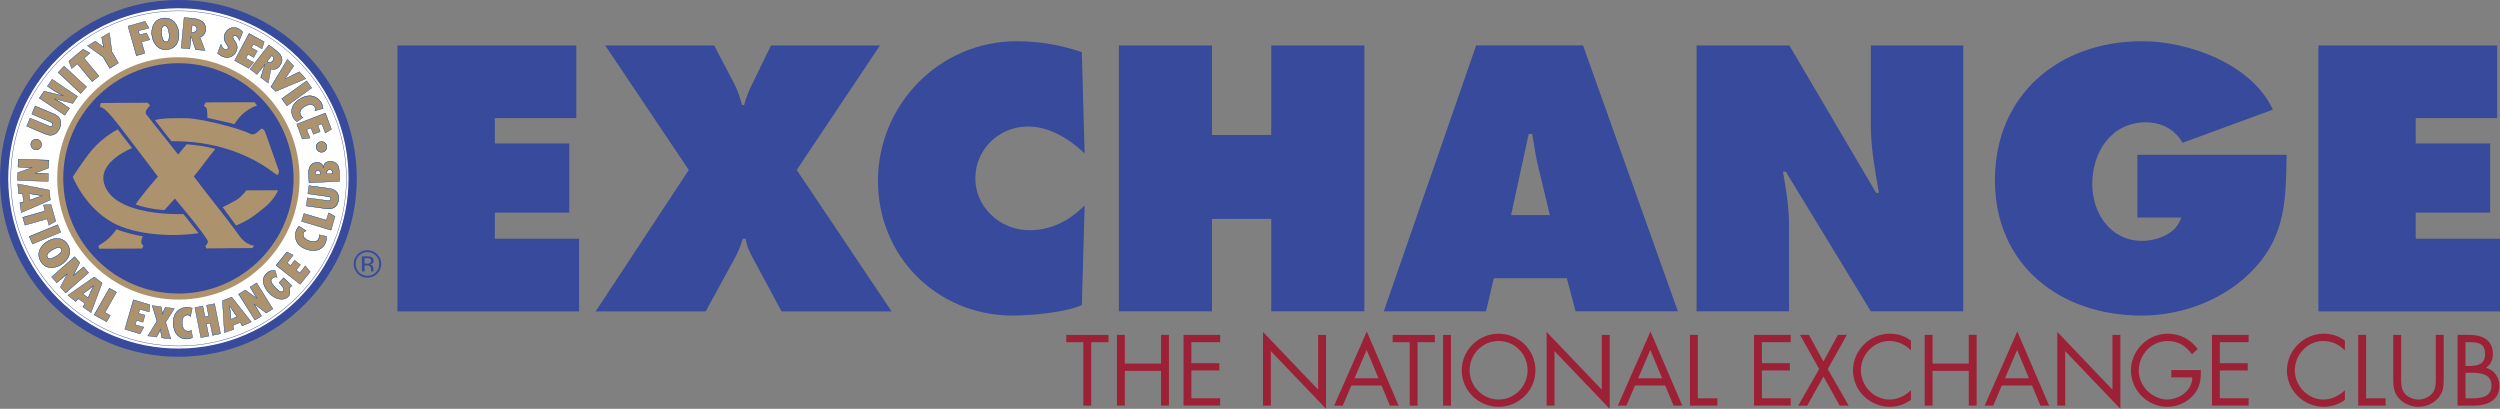
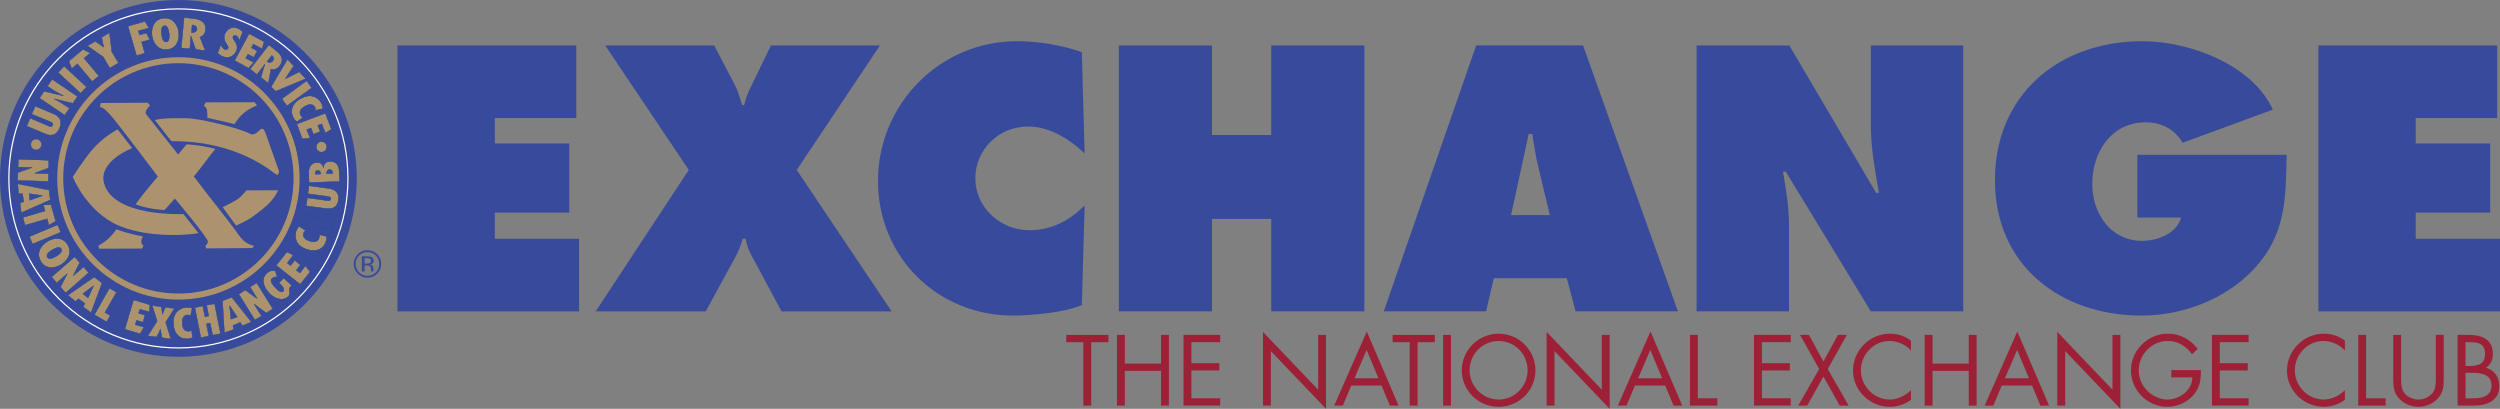
<svg xmlns="http://www.w3.org/2000/svg" id="Layer_1" viewBox="0 0 814.84 133.25">
  <rect x="0" y="0" width="814.84" height="133.25" fill="#808080" stroke="none" />
  <defs>
    <style>.cls-1,.cls-2{fill:#fff;}.cls-3,.cls-4,.cls-2{isolation:isolate;}.cls-3,.cls-5{stroke:#384a9b;stroke-width:.11px;}.cls-3,.cls-5,.cls-6{fill:#ac936e;}.cls-7{fill:#384a9b;}.cls-4,.cls-8{fill:#231f20;}.cls-9{fill:#9d2136;}.cls-10{fill:#00539e;}</style>
  </defs>
  <g>
    <path class="cls-7" d="M129.55,14.81h58.28v23.68h-26.55v8.28h24.26v22.53h-24.26v8.51h27.47v23.68h-59.2V14.81Z" />
    <path class="cls-7" d="M286.81,14.81l-27.13,40.58,30.92,46.1h-35.86l-9.89-18.39c-.92-1.72-1.5-3.45-1.84-5.29h-.92c-.57,2.07-1.38,4.02-2.41,5.98l-9.66,17.7h-35.87l30.35-46.1-27.24-40.58h35.52l6.44,12.3c1.26,2.3,1.95,4.71,2.64,7.13h.69c.57-2.53,1.61-4.83,2.76-7.13l5.98-12.3h35.52Z" />
    <path class="cls-7" d="M353.53,49.98c-5.06-4.71-11.38-8.74-18.51-8.74-9.43,0-17.13,7.47-17.13,16.9s8.16,16.9,17.59,16.9c7.24,0,12.99-3.1,18.05-8.05l-.92,32.42c-5.06,2.41-16.78,3.45-22.42,3.45-24.71,0-44.03-19.2-44.03-43.91s19.89-45.52,45.29-45.52c7.13,0,14.48,1.26,21.15,3.56l.92,32.99Z" />
    <path class="cls-7" d="M364.68,14.81h30.35v29.2h19.31V14.81h30.35V101.48h-30.35v-30.12h-19.31v30.12h-30.35V14.81Z" />
    <path class="cls-7" d="M492.51,70.1l5.75-26.44h1.15c.58,3.68,1.15,7.47,2.07,11.15l3.68,15.29h-12.65Zm-5.63,20.58h23.8l2.87,10.8h33.34l-30.92-86.68h-34.83l-30.12,86.68h33.34l2.53-10.8Z" />
    <path class="cls-7" d="M552.98,14.81h30.23l28.28,48.05h.92c-1.26-7.24-2.64-14.71-2.64-22.07V14.81h30.12V101.48h-30.12l-27.71-45.52h-.92c1.04,5.98,1.96,11.61,1.96,17.36v28.16h-30.12V14.81Z" />
    <path class="cls-7" d="M745.29,50.44c-.23,14.14-.23,25.98-10.46,37.02-9.2,10-23.34,15.4-36.79,15.4-26.44,0-47.82-16.32-47.82-44.14s20.81-45.29,48.05-45.29c15.06,0,35.75,7.47,42.53,22.3l-29.43,10.81c-2.41-4.37-6.9-6.67-11.96-6.67-11.27,0-17.47,9.66-17.47,20.12,0,9.54,5.98,18.51,16.21,18.51,4.95,0,11.27-2.3,12.76-7.59h-14.25v-20.46h48.62Z" />
    <path class="cls-7" d="M755.64,14.81h58.28v23.68h-26.55v8.28h24.26v22.53h-24.26v8.51h27.47v23.68h-59.2V14.81Z" />
    <path class="cls-9" d="M355.67,132.21h-2.57v-20.67h-5.56v-2.38h13.76v2.38h-5.63v20.67Z" />
    <path class="cls-9" d="M378.42,118.51v-9.36h2.57v23.05h-2.57v-11.31h-11.8v11.31h-2.57v-23.05h2.57v9.36h11.8Z" />
    <path class="cls-9" d="M385.75,109.15h11.95v2.38h-9.39v6.85h9.11v2.38h-9.11v9.05h9.39v2.38h-11.95v-23.05Z" />
    <path class="cls-9" d="M411.65,108.18l17.98,18.83v-17.85h2.57v24.09l-17.98-18.8v17.76h-2.57v-24.03Z" />
    <path class="cls-9" d="M449.29,123.28h-7.8l3.94-9.23,3.85,9.23Zm1.01,2.38l2.72,6.54h2.84l-10.37-24.15-10.64,24.15h2.81l2.78-6.54h9.84Z" />
    <path class="cls-9" d="M462.04,132.21h-2.57v-20.67h-5.56v-2.38h13.76v2.38h-5.63v20.67Z" />
    <path class="cls-9" d="M472.92,132.21h-2.57v-23.05h2.57v23.05Z" />
    <path class="cls-9" d="M488.45,111.14c5.29,0,9.45,4.31,9.45,9.54s-4.22,9.54-9.45,9.54-9.45-4.34-9.45-9.54,4.16-9.54,9.45-9.54Zm0-2.38c-6.57,0-12.01,5.35-12.01,11.95s5.44,11.89,12.01,11.89,12.01-5.26,12.01-11.89-5.44-11.95-12.01-11.95Z" />
    <path class="cls-9" d="M504.1,108.18l17.98,18.83v-17.85h2.57v24.09l-17.98-18.8v17.76h-2.57v-24.03Z" />
    <path class="cls-9" d="M541.74,123.28h-7.79l3.94-9.23,3.85,9.23Zm1.01,2.38l2.72,6.54h2.85l-10.37-24.15-10.64,24.15h2.81l2.78-6.54h9.84Z" />
    <path class="cls-9" d="M553.39,129.82h6.36v2.38h-8.93v-23.05h2.57v20.67Z" />
    <path class="cls-9" d="M571.7,109.15h11.96v2.38h-9.39v6.85h9.11v2.38h-9.11v9.05h9.39v2.38h-11.96v-23.05Z" />
    <path class="cls-9" d="M586.68,109.15h2.93l4.71,8.68,4.71-8.68h2.94l-6.24,11.13,6.82,11.92h-2.93l-5.29-9.48-5.29,9.48h-2.93l6.82-11.92-6.24-11.13Z" />
    <path class="cls-9" d="M622.85,114.2c-1.84-1.9-4.37-3.06-7.03-3.06-5.14,0-9.29,4.46-9.29,9.54s4.19,9.54,9.35,9.54c2.6,0,5.14-1.22,6.97-3.06v3.18c-1.99,1.44-4.43,2.26-6.88,2.26-6.51,0-12.01-5.29-12.01-11.83s5.41-12.01,12.01-12.01c2.57,0,4.83,.73,6.88,2.26v3.18Z" />
    <path class="cls-9" d="M641.69,118.51v-9.36h2.57v23.05h-2.57v-11.31h-11.8v11.31h-2.57v-23.05h2.57v9.36h11.8Z" />
    <path class="cls-9" d="M661.31,123.28h-7.8l3.94-9.23,3.85,9.23Zm1.01,2.38l2.72,6.54h2.84l-10.37-24.15-10.64,24.15h2.81l2.78-6.54h9.85Z" />
    <path class="cls-9" d="M670.55,108.18l17.98,18.83v-17.85h2.57v24.09l-17.98-18.8v17.76h-2.57v-24.03Z" />
    <path class="cls-9" d="M717.33,120.62c.06,3.12-.28,5.69-2.39,8.13-2.11,2.44-5.32,3.85-8.53,3.85-6.48,0-11.86-5.38-11.86-11.86s5.38-11.98,12.01-11.98c4.04,0,7.31,1.8,9.75,4.98l-1.87,1.74c-1.92-2.72-4.52-4.34-7.92-4.34-5.26,0-9.42,4.43-9.42,9.63,0,2.45,.98,4.77,2.69,6.51,1.68,1.68,4.13,2.94,6.54,2.94,4,0,8.22-2.94,8.22-7.22h-6.85v-2.38h9.6Z" />
    <path class="cls-9" d="M720.96,109.15h11.95v2.38h-9.39v6.85h9.11v2.38h-9.11v9.05h9.39v2.38h-11.95v-23.05Z" />
    <path class="cls-9" d="M764.28,114.2c-1.83-1.9-4.37-3.06-7.03-3.06-5.14,0-9.29,4.46-9.29,9.54s4.19,9.54,9.36,9.54c2.6,0,5.14-1.22,6.97-3.06v3.18c-1.99,1.44-4.43,2.26-6.88,2.26-6.51,0-12.01-5.29-12.01-11.83s5.41-12.01,12.01-12.01c2.57,0,4.83,.73,6.88,2.26v3.18Z" />
    <path class="cls-9" d="M771.2,129.82h6.36v2.38h-8.93v-23.05h2.57v20.67Z" />
    <path class="cls-9" d="M782.6,122.88c0,1.71-.06,3.67,1.01,5.14,1.01,1.41,2.96,2.2,4.65,2.2s3.45-.76,4.53-2.05c1.22-1.47,1.13-3.49,1.13-5.29v-13.73h2.57v14.43c0,2.51-.18,4.5-2.02,6.39-1.59,1.71-3.89,2.63-6.21,2.63-2.17,0-4.4-.83-5.96-2.35-2.02-1.93-2.26-4.04-2.26-6.66v-14.43h2.57v13.73Z" />
    <path class="cls-9" d="M803.6,121.5h2.23c2.81,0,6.24,.52,6.24,4.1s-3.03,4.22-5.9,4.22h-2.57v-8.32Zm-2.57,10.7h5.35c4.55,0,8.25-1.84,8.25-6.42,0-2.75-1.62-5.23-4.37-5.9,1.56-1.04,2.26-2.63,2.26-4.49,0-4.71-3.52-6.24-7.71-6.24h-3.79v23.05Zm2.57-20.67h1.01c3.15,0,5.35,.37,5.35,3.85s-2.48,3.91-5.38,3.91h-.98v-7.77Z" />
  </g>
  <g>
    <path class="cls-7" d="M58.35,116.29c32.11-.11,58.05-26.24,57.94-58.34C116.18,25.83,90.06-.11,57.95,0,25.83,.11-.11,26.23,0,58.35c.11,32.1,26.24,58.05,58.35,57.94Z" />
    <g>
      <path class="cls-4" d="M58.28,95.82c20.81-.07,37.64-17,37.56-37.81-.07-20.81-17.01-37.63-37.82-37.56-20.8,.07-37.61,17-37.54,37.82,.07,20.81,16.99,37.61,37.8,37.54Z" />
      <path class="cls-8" d="M58.02,20.44c-20.78,.07-37.63,17.05-37.55,37.84,.07,20.78,17.04,37.63,37.82,37.56,10.08-.03,19.54-3.99,26.64-11.14,7.09-7.14,10.98-16.62,10.94-26.68-.07-20.79-17.05-37.65-37.84-37.57ZM20.5,58.28c-.07-20.77,16.76-37.73,37.52-37.8,20.77-.07,37.73,16.77,37.81,37.54,.04,10.05-3.85,19.52-10.93,26.66-7.09,7.14-16.54,11.1-26.61,11.13-20.76,.07-37.71-16.76-37.78-37.53Z" />
    </g>
    <path class="cls-7" d="M122.48,83.28c.75,.74,1.13,1.66,1.13,2.73,0,1.08-.36,1.98-1.11,2.75-.75,.76-1.65,1.14-2.73,1.14-1.07,0-1.98-.37-2.73-1.12-.74-.77-1.12-1.67-1.12-2.75,0-1.06,.36-1.98,1.11-2.72,.75-.76,1.66-1.14,2.72-1.14,1.08,0,1.99,.36,2.74,1.12Zm.45-.43c-.87-.87-1.94-1.3-3.19-1.3-1.22,0-2.27,.44-3.14,1.32-.88,.88-1.32,1.93-1.31,3.16,0,1.25,.44,2.31,1.32,3.18,.87,.87,1.94,1.3,3.17,1.3,1.25,0,2.31-.45,3.18-1.32,.87-.89,1.3-1.95,1.3-3.19,0-1.24-.45-2.3-1.32-3.16Zm-2.5,2.96c-.18,.07-.46,.11-.83,.11h-.78s0-1.78,0-1.78h.73c.48,0,.83,.07,1.06,.18,.21,.11,.32,.36,.32,.72,0,.38-.17,.63-.5,.77Zm-2.47,2.66h.88s-.01-1.95-.01-1.95h.67c.46,0,.79,.06,.97,.16,.31,.19,.46,.55,.46,1.13v.39s.03,.16,.03,.16c0,.02,0,.04,0,.06v.05h.83l-.03-.06s-.03-.12-.05-.26c0-.13,0-.24,0-.37v-.35c0-.25-.1-.51-.27-.77-.19-.26-.47-.41-.85-.48,.3-.06,.55-.13,.7-.24,.33-.2,.49-.52,.49-.96,0-.63-.26-1.04-.77-1.25-.28-.11-.73-.17-1.35-.17h-1.72s.02,4.92,.02,4.92Z" />
    <g>
-       <path class="cls-2" d="M58.34,113.39c30.51-.1,55.16-24.93,55.06-55.44-.11-30.51-24.94-55.17-55.44-55.06C27.44,3,2.79,27.83,2.89,58.34c.1,30.52,24.93,55.16,55.45,55.05Z" />
      <path class="cls-1" d="M57.96,2.7C27.38,2.8,2.58,27.76,2.69,58.34c.05,14.81,5.87,28.71,16.37,39.15,10.51,10.44,24.46,16.16,39.28,16.11h0c30.57-.1,55.36-25.06,55.26-55.64-.05-14.81-5.87-28.72-16.39-39.16C86.71,8.36,72.76,2.64,57.96,2.7ZM19.35,97.2C8.91,86.84,3.14,73.04,3.09,58.34,2.99,27.98,27.6,3.2,57.96,3.1c14.7-.05,28.54,5.62,38.98,15.98,10.44,10.36,16.22,24.17,16.27,38.88,.1,30.36-24.51,55.14-54.86,55.24h0c-14.71,.05-28.56-5.63-39-15.99Z" />
    </g>
    <path class="cls-6" d="M58.29,97.65c21.81-.08,39.43-17.83,39.36-39.64-.07-21.82-17.82-39.44-39.63-39.36-21.82,.07-39.45,17.82-39.37,39.64,.08,21.81,17.83,39.44,39.65,39.36Z" />
    <path class="cls-7" d="M58.28,95.68c20.73-.07,37.48-16.93,37.41-37.67-.07-20.73-16.94-37.48-37.67-37.41-20.74,.07-37.49,16.94-37.41,37.67,.07,20.73,16.93,37.48,37.68,37.4Z" />
    <path class="cls-6" d="M67.06,33.37l-.61,1.11s.79,.43,.98,1.17c.16,.64,.17,2.77,.17,2.77,0,0,4.55,.95,8.81,2.04,1.82-2.94,4.01-4.81,7.4-6.11-.39-.35-.82-1.03-.82-1.03l-15.92,.05Z" />
    <path class="cls-6" d="M60.84,38.54c-2.96,0-7.42-.17-10.36,.58,1.91,2.39,3.31,4.41,5.41,6.91,21.86-.26,33.42,10.53,34.22,10.9,.81,.37,.8-1.23,.8-1.23l-4.35-12.28s-.43-1.41-1.16-1.47c-.73-.07-2.04,2.58-3.86,1.66-4.3-2.15-17.05-5.09-20.71-5.07Z" />
    <path class="cls-6" d="M29.94,48.93c-2.53,2.98-6.22,8.72-6.22,8.72,0,0,3.82,9.8,12.93,14.88,7.67,4.27,20.27,4.67,28.05,3.47-1.7-2.14-4.92-6.23-4.92-6.23,0,0-22.9,1.09-25.88-10.08-1.91-7.15,9.15-11.42,9.15-11.42l-4.7-6.1s-4.7,2.39-8.41,6.75Z" />
    <path class="cls-6" d="M58.06,50.36l2.78-3.32s4.89,.26,9.35,1.5c-2.18,2.58-4.82,6.41-7.02,8.98,5.11,6.85,9.72,12.22,14.77,19.25,1.36,1.91,2.82,2.92,4.91,3.35-.37,.37-.56,.73-.56,.73l-15.07,.11-.27-.87s.68-.31,.81-1.33c.14-1.11-10.77-14.05-10.77-14.05l-3.36,3.74s-4.54-.1-9.41-1.8c1.83-2.94,7.23-9.09,7.23-9.09,0,0-4.4-5.89-8.88-11.71-4.21-5.46-8.15-10.96-9.85-10.91-.27-.32,.15-1.37,.15-1.37l15.26-.09,.79,.89s-2.02,1.83-1.28,2.87l10.42,13.13Z" />
    <path class="cls-6" d="M81.39,71.26c.94-.57,3.41-2.48,4.35-3.23,3.86-3.06,4.89-6.02,4.89-6.02l-10.35,.04s-1.52,2.09-3.16,3.08c-1.64,.99-4.54,2.4-4.54,2.4l4.37,5.98s1.93-.77,4.45-2.26Z" />
    <path class="cls-6" d="M46.28,81.02l.5-.92s-1.49-.71-.22-3.05c-5.39-.96-8.59-2.32-8.59-2.32,0,0-1.06,1.58-2.68,3.09-1.08,1.02-3.22,2.27-3.22,2.27l.23,.97,13.97-.05Z" />
    <g>
      <g>
        <path class="cls-5" d="M106.05,36.89l1.97,5.23-1.96,1.23-1.19-2.98-1.28,.5,.76,2.04-2.2,.83-.79-2.04-1.41,.54,1.1,2.72-2.51,.33-1.8-4.86,9.32-3.55Z" />
        <path class="cls-10" d="M96.71,40.39l1.77,4.93,2.56-.3-1.05-2.8,1.38-.47,.72,2.01,2.27-.8-.73-2.11,1.25-.43,1.12,2.95,2.04-1.2-1.96-5.35-9.37,3.57Zm.07,.03s9.14-3.43,9.24-3.46c.04,.1,1.95,5.18,1.95,5.18l-1.94,1.16-1.12-2.95-1.35,.47,.73,2.11-2.16,.76-.72-2.01-1.48,.51,1.06,2.79-2.46,.26-1.75-4.83Z" />
      </g>
      <g>
        <g>
          <path class="cls-5" d="M11.47,34.56l6,2.55c1.11,.45,3.25,1.65,1.97,4.67-1.28,3.02-3.62,2.34-4.73,1.87l-6-2.53,1.1-2.61,5.77,2.43c.25,.1,.56,.25,.84,.28,.29,.03,.55-.05,.7-.41,.16-.37,.03-.63-.18-.79-.22-.18-.55-.3-.79-.4l-5.79-2.43,1.1-2.62Z" />
          <path class="cls-10" d="M10.32,37.16l5.82,2.5,.11,.05,.66,.35c.24,.19,.29,.43,.16,.73-.12,.29-.33,.41-.65,.38,0,0-.7-.22-.7-.22l-5.9-2.48-1.17,2.64,6.03,2.6c2.81,1.17,4.16-.39,4.81-1.9,.46-1.08,.52-2.04,.19-2.83-.34-.81-1.07-1.46-2.19-1.91l-6.05-2.57-1.12,2.67Zm6.85,3.67c.05-.13,.08-.24,.08-.34,0-.24-.14-.41-.27-.52l-.69-.36-5.9-2.48s1.06-2.41,1.11-2.5c.1,.04,5.95,2.53,5.95,2.53,1.09,.44,1.81,1.07,2.13,1.85,.13,.32,.2,.67,.2,1.04,0,.52-.13,1.09-.39,1.71-.91,2.14-2.48,2.76-4.66,1.84l-6-2.53,1.13-2.54,5.83,2.51,.73,.23c.36,.04,.62-.11,.76-.44Z" />
        </g>
        <g>
          <path class="cls-5" d="M12.85,31.97l1.51-2.23,6.25,1.48v-.04c-1.02-.56-2.08-1.02-3.04-1.65l-2.11-1.42,1.52-2.26,8.27,5.58-1.52,2.26-5.96-1.47v.04c.83,.46,1.67,.88,2.44,1.41l2.43,1.63-1.53,2.25-8.27-5.58Z" />
          <path class="cls-10" d="M15.41,28.07l2.12,1.5s1.97,1.09,1.97,1.09l1.07,.56-6.2-1.54-1.6,2.3,8.32,5.61,1.6-2.27-2.45-1.71-1.88-1.11-.55-.3,5.91,1.53,1.58-2.28-8.29-5.65-1.6,2.28Zm5.21,3.06l-1.07-.56-1.96-1.09-2.11-1.42,1.54-2.19,8.2,5.59-1.54,2.19-5.9-1.49-.03,.14,.55,.3,1.87,1.1,2.43,1.63-1.54,2.18s-8.06-5.5-8.15-5.56c.06-.09,1.48-2.18,1.48-2.18l6.19,1.5,.03-.14Z" />
        </g>
        <g>
          <path class="cls-5" d="M26.27,30.42l-7.32-6.78,1.93-2.08,7.32,6.77-1.93,2.08Z" />
          <path class="cls-10" d="M18.91,23.6l7.36,6.89,1.97-2.12-7.33-6.85-2,2.08Zm.08,0l1.93-2,7.25,6.78s-1.82,1.89-1.89,1.97c-.08-.07-7.28-6.74-7.28-6.74Z" />
        </g>
        <g>
          <path class="cls-5" d="M30.05,26.57l-4.84-5.77-1.84,1.55-.91-2.42,4.6-3.86,2.3,1.22-1.98,1.69,4.84,5.78-2.17,1.81Z" />
          <path class="cls-10" d="M22.42,19.88l.9,2.48,1.92-1.53,4.8,5.81,2.22-1.85-4.84-5.86,1.97-1.61-2.31-1.31-4.66,3.87Zm.09,.02l4.58-3.8,2.24,1.23-1.99,1.6,4.84,5.86s-2.04,1.64-2.12,1.7c-.07-.08-4.81-5.73-4.81-5.73l-1.91,1.54-.83-2.4Z" />
        </g>
        <g>
          <path class="cls-5" d="M35.78,22.25l-2.14-3.66-5.13-3.65,2.55-1.49,2.67,1.88,.02-.02-.62-3.16,2.53-1.48,.8,6.19,2.15,3.65-2.83,1.72Z" />
          <path class="cls-10" d="M33.11,12.13l.59,3.21-2.61-1.92-2.61,1.48,5.13,3.74,2.15,3.69,2.87-1.75-2.13-3.72-.79-6.17-2.61,1.44Zm.7,3.19l-.62-3.16,2.5-1.43,.72,6.15,2.15,3.67s-2.67,1.56-2.76,1.62c-.05-.09-2.11-3.61-2.11-3.61l-5.15-3.66,2.55-1.39,2.72,1.96v-.15Z" />
        </g>
        <g>
          <path class="cls-5" d="M44.48,18.12l-2.76-9.59,5.53-1.56,1.31,2.17-3.46,.88,.4,1.39,2.22-.65,1.11,2.17-2.68,.74,1.05,3.68-2.71,.78Z" />
          <path class="cls-10" d="M41.7,8.47l2.74,9.71,2.77-.8-1.01-3.75,2.64-.67-1.07-2.25-2.28,.63-.33-1.35,3.42-.81-1.27-2.25-5.59,1.54Zm.07,.04l5.5-1.5,1.24,2.15-3.43,.8,.36,1.46,2.29-.62,1.04,2.14-2.65,.66,1.01,3.75s-2.52,.67-2.62,.7c-.03-.1-2.75-9.54-2.75-9.54Z" />
        </g>
        <g>
          <path class="cls-5" d="M53.33,5.91c3.14-.29,4.68,2.31,4.94,4.72,.27,2.43-.66,5.25-3.81,5.54-3.14,.29-4.67-2.31-4.95-4.72-.26-2.42,.67-5.25,3.82-5.54Zm.85,7.76c1.17-.11,.99-2.12,.93-2.74-.08-.62-.35-2.63-1.5-2.53-1.19,.11-1.01,2.13-.93,2.75,.06,.61,.33,2.62,1.5,2.51Z" />
          <path class="cls-10" d="M53.32,5.85h0c-1.2,.11-2.16,.59-2.84,1.43-.83,1.02-1.2,2.54-1.03,4.17,.3,2.58,1.96,5.06,5.01,4.77,1.2-.11,2.16-.59,2.84-1.42,.83-1.02,1.2-2.54,1.02-4.18-.27-2.58-1.93-5.05-5-4.77Zm4.89,4.78c.18,1.61-.18,3.1-1,4.1-.66,.81-1.59,1.28-2.76,1.38-2.97,.28-4.6-2.15-4.89-4.68-.17-1.61,.19-3.1,1-4.09,.66-.81,1.59-1.28,2.77-1.39h0c3-.27,4.61,2.15,4.88,4.68Z" />
          <path class="cls-10" d="M53.6,8.35c-.26,.02-.48,.14-.65,.35-.48,.6-.42,1.8-.33,2.47,.08,.81,.39,2.67,1.56,2.56h0c.26-.02,.47-.14,.63-.33,.36-.43,.47-1.26,.35-2.47-.23-1.78-.75-2.65-1.56-2.57Zm-.87,2.8c-.08-.65-.14-1.82,.31-2.39,.15-.18,.34-.28,.57-.31,.74-.07,1.22,.77,1.44,2.48,.12,1.17,.02,1.98-.32,2.39-.14,.18-.33,.27-.56,.3h0c-1.08,.1-1.37-1.69-1.44-2.46Z" />
        </g>
        <g>
          <path class="cls-5" d="M63.79,16.17l-1.54-4.38-.02,.02c-.03,.49-.05,.98-.1,1.46l-.25,2.65-2.81-.27,.94-9.93,2.74,.26c2.44,.23,4.52,1.18,4.27,3.79-.11,1.09-.7,2.03-1.85,2.34l1.69,4.33-3.04-.28Zm-1.22-5.56c.74,.07,1.57-.42,1.62-1.07,.09-.87-.79-1.37-1.57-1.41l-.22,2.45,.18,.03Z" />
          <path class="cls-10" d="M59,15.65l2.86,.33,.31-2.69s.08-1.14,.08-1.14l.02-.33,1.48,4.4,3.08,.29-1.64-4.4c1.04-.22,1.73-1.09,1.86-2.32,.09-.95-.12-1.73-.62-2.34-.69-.83-1.93-1.34-3.7-1.51l-2.74-.26-.99,9.97Zm.06-.05l.98-9.87,2.68,.31c1.74,.16,2.95,.66,3.62,1.47,.48,.59,.68,1.35,.59,2.26-.12,1.18-.78,2.02-1.81,2.29l1.66,4.4s-2.88-.34-2.95-.35c-.02-.06-1.53-4.35-1.53-4.35l-.13,.04-.02,.33-.08,1.13-.25,2.65-2.76-.32Z" />
          <path class="cls-10" d="M62.34,10.57l.22,.09c.44,.04,.93-.11,1.27-.4,.24-.2,.39-.46,.41-.72,.03-.32-.06-.62-.27-.87-.3-.35-.81-.58-1.35-.6l-.28,2.5Zm.06-.05l.27-2.39c.45,.07,.94,.29,1.22,.61,.19,.23,.28,.49,.24,.79-.02,.23-.15,.46-.37,.65-.32,.27-.77,.41-1.19,.37,0,0-.17-.03-.17-.03Z" />
        </g>
        <g>
          <path class="cls-5" d="M72.02,14.43c.16,.66,.61,1.42,1.28,1.67,.37,.14,.87,.08,1.02-.33,.08-.21,.07-.4,0-.59-.07-.18-.19-.35-.31-.52-.38-.58-.7-1.11-.86-1.68-.16-.56-.17-1.16,.09-1.84,.41-1.09,1.89-2.8,4.15-1.94,.63,.25,1.25,.69,1.71,1.2l-1.08,2.82c-.13-.59-.57-1.36-1.17-1.59-.31-.12-.76-.05-.91,.31-.07,.2-.03,.42,.06,.61,.09,.2,.23,.4,.34,.58,.42,.58,.73,1.08,.86,1.63,.15,.54,.13,1.1-.13,1.8-.66,1.73-2.46,2.64-4.3,1.94-.68-.25-1.31-.66-1.84-1.14l1.1-2.92Z" />
          <path class="cls-10" d="M75,9.17c-.96,.43-1.58,1.32-1.81,1.95-.24,.64-.27,1.25-.09,1.87,.17,.6,.52,1.17,.87,1.7,0,0,.31,.52,.31,.52,0,0,0,.55,0,.55,0,0-.27,.3-.27,.3-.19,.09-.45,.09-.68,0-.68-.26-1.1-1.04-1.25-1.64l-.04-.17-1.17,3.08c.58,.56,1.22,.96,1.88,1.21,.87,.33,1.79,.32,2.59-.03,.81-.36,1.44-1.05,1.78-1.93,.26-.67,.3-1.23,.14-1.83-.13-.54-.45-1.05-.87-1.65,0,0-.1-.16-.1-.16l-.23-.4c-.1-.22-.12-.41-.06-.57,.13-.32,.53-.39,.84-.27,.57,.21,1,.94,1.14,1.55l1.18-2.82c-.48-.58-1.11-1.02-1.74-1.27-.85-.32-1.66-.32-2.4,.02Zm-.95,6.98l.33-.36s0-.62,0-.63c0,0-.32-.54-.32-.54-.35-.54-.69-1.08-.85-1.67-.17-.6-.15-1.19,.09-1.8,.23-.61,.83-1.47,1.76-1.89,.72-.32,1.5-.33,2.32-.02,.61,.24,1.22,.67,1.69,1.18l-1.09,2.77c-.04-.61-.48-1.39-1.11-1.62-.35-.13-.82-.04-.98,.34-.07,.19-.05,.41,.06,.66l.24,.42,.1,.17c.42,.59,.73,1.09,.86,1.61,.16,.57,.12,1.12-.13,1.76-.33,.86-.94,1.52-1.72,1.87-.77,.34-1.66,.36-2.51,.03-.65-.24-1.28-.63-1.83-1.13,0,0,.99-2.52,1.07-2.74,.18,.6,.58,1.33,1.26,1.59,.26,.1,.55,.09,.76,0Z" />
        </g>
        <g>
          <path class="cls-5" d="M81.19,10.95l4.91,2.67-.68,2.29-2.85-1.55-.65,1.22,1.92,1.02-1.12,2.08-1.91-1.02-.73,1.33,2.61,1.34-1.67,1.9-4.54-2.5,4.71-8.79Z" />
          <path class="cls-10" d="M76.43,19.71l4.56,2.58,1.74-1.91-2.62-1.42,.75-1.25,1.84,1.04,1.19-2.1-1.94-1.1,.67-1.15,2.77,1.57,.76-2.32-4.99-2.76-4.74,8.83Zm.07-.02s4.66-8.57,4.71-8.66c.09,.05,4.87,2.65,4.87,2.65l-.71,2.23-2.77-1.58-.72,1.24,1.94,1.1-1.14,2-1.84-1.04-.8,1.35,2.63,1.41-1.69,1.81-4.48-2.52Z" />
        </g>
        <g>
          <path class="cls-5" d="M85.01,25.23l1.3-4.25h-.04c-.3,.41-.57,.81-.87,1.19l-1.63,2.1-2.24-1.74,6.09-7.89,2.18,1.67c1.95,1.5,2.93,3.14,1.33,5.21-.68,.88-1.67,1.34-2.82,.99l-.87,4.58-2.42-1.87Zm2.19-5.09c.6,.47,1.3,.23,1.68-.29,.53-.7,.32-1.33-.31-1.77l-1.51,1.95,.14,.11Z" />
          <path class="cls-10" d="M81.49,22.5l2.25,1.81,1.7-2.11,.87-1.19-1.37,4.24,2.45,1.9,.96-4.61c1.01,.37,2.06,0,2.81-.97,.63-.82,.89-1.59,.8-2.37-.12-.97-.8-1.9-2.13-2.92l-2.18-1.67-6.16,7.9Zm.08,0l6.09-7.81,2.1,1.68c1.31,1.01,1.97,1.91,2.09,2.85,.1,.74-.16,1.49-.77,2.29-.72,.93-1.73,1.29-2.76,.97l-.94,4.62s-2.25-1.84-2.31-1.88c.02-.07,1.29-4.22,1.29-4.22l-.13-.04-.87,1.19-1.63,2.1-2.17-1.75Z" />
          <path class="cls-10" d="M87.01,19.99l.15,.19c.26,.21,.56,.29,.87,.25,.34-.04,.66-.25,.89-.55,.25-.33,.35-.65,.3-.97-.05-.33-.27-.63-.63-.88l-1.58,1.96Zm.08,0l1.52-1.87c.26,.24,.46,.52,.51,.82,.04,.29-.05,.58-.28,.89-.21,.28-.51,.47-.82,.51-.28,.04-.55-.04-.79-.23,0,0-.14-.11-.14-.11Z" />
        </g>
        <g>
          <path class="cls-5" d="M88.34,28.3l5.35-8.96,2.03,2.17-2.81,4.21c1.04-.5,4.63-2.31,4.63-2.31l2.09,2.24-9.76,4.11-1.53-1.46Z" />
          <path class="cls-10" d="M88.27,28.31l1.56,1.49,9.82-4.1-2.08-2.32c-.06-.01-4.69,2.3-4.69,2.3l2.88-4.14-2.04-2.23-5.46,9Zm5.46-8.94l1.94,2.18-2.82,4.15c.07,.08,4.7-2.24,4.7-2.24l2.03,2.22-9.74,4.03s-1.38-1.36-1.44-1.42c.04-.07,5.33-8.92,5.33-8.92Z" />
        </g>
        <g>
          <path class="cls-5" d="M91.85,32.2l8.08-5.85,1.66,2.3-8.07,5.85-1.66-2.29Z" />
          <path class="cls-10" d="M91.77,32.19l1.69,2.34,8.15-5.83-1.65-2.37-8.2,5.87Zm8.18-5.79l1.58,2.28-8.06,5.77s-1.49-2.15-1.55-2.24c.09-.06,8.03-5.82,8.03-5.82Z" />
        </g>
        <g>
          <path class="cls-5" d="M102.66,36.05c.12-.54,.26-.63-.03-1.14-.73-1.29-2.25-.83-3.21-.29-1.02,.57-2.13,1.61-1.43,2.84,.32,.56,.22,.61,.8,.81l-2.02,1.41c-.49-.37-.84-.76-1.14-1.31-1.15-2.02-.66-4.56,2.31-6.23,3.91-2.22,6.14,.22,6.82,1.42,.24,.44,.5,1.32,.56,1.81l-2.66,.68Z" />
          <path class="cls-10" d="M97.91,32.1c-1.46,.82-2.42,1.91-2.77,3.15-.29,1.04-.14,2.13,.44,3.15,.29,.53,.64,.93,1.16,1.32l2.09-1.41c-.45-.25-.48-.3-.63-.59l-.16-.29c-.21-.37-.27-.75-.16-1.12,.22-.79,1.08-1.37,1.57-1.65,.39-.22,1.38-.71,2.22-.48,.39,.11,.7,.36,.91,.74,.21,.39,.18,.51,.1,.81l-.1,.38,2.75-.7c-.03-.56-.29-1.45-.53-1.89-.23-.4-1.09-1.74-2.74-2.19-1.26-.35-2.66-.1-4.16,.75Zm-2.24,6.25c-.56-.99-.71-2.05-.43-3.07,.34-1.21,1.28-2.28,2.71-3.09,1.47-.83,2.84-1.08,4.07-.74,1.61,.45,2.45,1.75,2.67,2.14,.24,.43,.49,1.3,.56,1.79,0,0-2.37,.56-2.54,.6,.02-.08,.05-.2,.05-.2,.04-.14,.07-.25,.07-.37,0-.14-.04-.29-.17-.53-.23-.41-.56-.68-.98-.79-.88-.24-1.9,.26-2.3,.49-.51,.28-1.39,.88-1.62,1.71-.11,.4-.05,.81,.17,1.21l.15,.29c.16,.31,.21,.39,.67,.55l-2.04,1.31c-.44-.39-.78-.77-1.06-1.29Z" />
        </g>
      </g>
    </g>
    <g>
      <g>
        <path class="cls-5" d="M7.43,70.84l7.25-2.08-.5-1.94,2.44-.12,1.54,5.39-2.23,1.31-.52-2.09-7.25,2.08-.73-2.54Z" />
        <path class="cls-10" d="M14.17,66.77l.45,2-7.26,2.03,.74,2.6,7.32-2.04,.45,2.05,2.31-1.28-1.52-5.45-2.49,.08Zm.52,2.04l-.46-2,2.39-.05,1.49,5.35-2.21,1.25-.44-2.06-7.32,2.04s-.62-2.35-.65-2.45c.1-.03,7.2-2.07,7.2-2.07Z" />
      </g>
      <g>
        <path class="cls-5" d="M9.57,77.09l9.21-3.84,1.02,2.43-9.21,3.85-1.02-2.44Z" />
        <path class="cls-10" d="M9.5,77.06l1.04,2.49,9.28-3.82-.99-2.51-9.33,3.83Zm9.3-3.76l.95,2.41-9.18,3.78s-.89-2.27-.93-2.36c.1-.04,9.16-3.82,9.16-3.82Z" />
      </g>
      <g>
        <path class="cls-5" d="M30.73,102.61l4.93-8.68,2.3,1.31-3.76,6.62,1.72,.98-1.16,2.05-4.02-2.28Z" />
        <path class="cls-10" d="M30.66,102.63l4.07,2.31,1.24-2.07-1.74-1.06,3.78-6.55-2.32-1.38-5.03,8.74Zm5.05-8.67l2.22,1.33-3.78,6.55,1.74,1.06-1.18,1.97s-3.81-2.22-3.9-2.28c.05-.09,4.91-8.63,4.91-8.63Z" />
      </g>
      <g>
        <path class="cls-5" d="M52.8,110.09l-.34-1.61c-.05-.38-.11-.77-.16-1.15h-.03c-.15,.34-.31,.71-.45,1.07l-.78,1.45-2.86-.37,3.02-4.83-1.6-5.05,2.92,.39,.27,1.25c.08,.39,.1,.78,.15,1.18h.02c.14-.36,.26-.75,.43-1.11l.5-1.14,2.94,.38-2.84,4.48,1.7,5.44-2.9-.37Z" />
        <path class="cls-10" d="M51.15,104.67l-3.02,4.78,2.9,.45,.83-1.48s.45-1.08,.45-1.08c-.02,0-.03,.06-.03,.14,0,.18,.04,.49,.04,.49l.07,.53,.35,1.65,2.93,.38-1.64-5.51,2.83-4.43-2.98-.46-.56,1.17-.32,.82s-.08,.21-.1,.26c.02-.02,.04-.07,.04-.15,0-.11-.01-.23-.01-.23l-.1-.76-.27-1.25-2.97-.43,1.54,5.12Zm-2.96,4.76l3.06-4.75-1.59-5.1,2.86,.46,.22,1.2,.1,.75,.05,.43h.12s.11-.28,.11-.28l.32-.81,.5-1.14,2.89,.41-2.88,4.4,1.69,5.48s-2.72-.43-2.8-.44c-.01-.07-.33-1.57-.33-1.57,0,0-.07-.52-.07-.52l-.11-.82-.11,.17-.45,1.08-.77,1.45-2.81-.4Z" />
      </g>
      <g>
        <path class="cls-5" d="M69.3,109.28l-.8-3.97-1.23,.25,.79,3.97-2.59,.52-1.96-9.77,2.58-.53,.71,3.5,1.23-.25-.7-3.5,2.59-.51,1.96,9.77-2.59,.52Z" />
        <path class="cls-10" d="M67.32,99.44l.66,3.57-1.18,.18-.65-3.46-2.65,.49,1.92,9.84,2.65-.48-.75-4.04,1.18-.18,.75,3.98,2.65-.53-1.92-9.84-2.65,.47Zm.72,3.61l-.66-3.57,2.55-.45,1.9,9.73s-2.39,.43-2.5,.45c-.02-.1-.79-3.92-.79-3.92l-1.29,.2,.75,4.04-2.54,.46-1.9-9.73,2.54-.47,.65,3.46,1.29-.2Z" />
      </g>
      <g>
        <path class="cls-5" d="M78.95,106.18l-.65-1.12-2.39,1.03,.27,1.28-3.03,1.07-.63-10.39,3-1.18,6.4,8.08-2.98,1.25Zm-1.66-2.92l-1.29-1.86c-.31-.55-1.14-1.73-1.14-1.73,.09,.91,.09,1.47,.21,2.09l.21,2.29,2.02-.78Z" />
        <path class="cls-10" d="M72.5,97.98l.6,10.45,3.1-1.02-.23-1.34,2.35-.97,.58,1.1,.02,.04,3.02-1.27-6.38-8.17-3.06,1.16Zm.07,.05l2.97-1.13,6.34,8.07s-2.83,1.11-2.91,1.15c-.04-.08-.63-1.08-.63-1.08l-2.45,1.01,.24,1.34-2.99,1-.56-10.34Z" />
        <path class="cls-10" d="M74.87,100.55l.14,1.22,.21,2.28,2.09-.74,.06-.03-1.33-1.92s-1.14-1.73-1.14-1.73c-.1,.04-.03,.91-.03,.91Zm.25,1.2s-.14-1.21-.14-1.21c0,0-.07-.79-.07-.85,.03,.2,1.04,1.73,1.04,1.73,0,0,1.18,1.7,1.26,1.81-.12,.05-1.95,.76-1.95,.76l-.13-2.24Z" />
      </g>
      <g>
        <path class="cls-5" d="M77.79,95.88l2.13-1.34,3.32,2.39,.62,.38c-.7-.91-.42-.63-1.03-1.59l-1.34-2.16,2.16-1.35,5.28,8.47-2.15,1.34-3.85-2.86-.08-.03c.55,.76,.34,.58,.84,1.37l1.55,2.47-2.15,1.35-5.28-8.45Z" />
        <path class="cls-10" d="M81.45,93.52l1.33,2.23s.43,.71,.43,.71l.61,.89-.55-.46-3.31-2.39-2.24,1.36,5.31,8.5,2.23-1.33-1.53-2.55-.36-.62s-.43-.67-.46-.72c-.05,.01-.11,.03-.11,.03l.47,.74,.36,.62,1.55,2.47-2.14,1.27s-5.12-8.3-5.18-8.39c.09-.05,2.09-1.31,2.09-1.31l3.26,2.39,.62,.38c.07-.08-.53-.95-.53-.95l-.43-.72-1.34-2.16,2.14-1.27,5.2,8.45-2.13,1.27-3.79-2.86s-.02,0-.03,.01c.07,.05,3.82,2.94,3.82,2.94l2.21-1.34-5.26-8.54-2.23,1.33Zm1.45,5.62s0,0,.01,0c0,0-.03-.03-.03-.03,0,0,.02,.03,.02,.03Z" />
      </g>
      <g>
        <path class="cls-5" d="M92.45,90.58l2.7,2.52s-.78,.53-.85,.95c-.06,.43,.55,1.78-.36,2.61-1.86,1.71-4.54,.68-6.26-1.18-1.67-1.83-2.85-4.47-.73-6.41,1.17-1.07,1.68-.81,2.77-.8l.62,2.12c-.29-.26-1.1-.19-1.75,.44-.87,.84,.73,2.44,1.24,2.99,.52,.5,1.66,1.82,2.41,1.14,.52-.49,.11-1.26-.29-1.68l-.99-1.13,1.5-1.57Z" />
        <path class="cls-10" d="M86.91,89.04c-2.63,2.4-.11,5.57,.73,6.48,1.74,1.88,4.48,2.89,6.34,1.18,.7-.63,.54-1.55,.43-2.16l-.05-.48c.06-.39,.81-.91,.82-.92l-2.73-2.64-1.53,1.61,.98,1.21c.26,.27,.53,.7,.52,1.1,0,.2-.08,.37-.23,.5-.63,.57-1.57-.38-2.13-.94l-.2-.2-.1-.1c-.45-.48-1.38-1.47-1.38-2.24,0-.21,.07-.41,.24-.57,.63-.62,1.41-.68,1.67-.44l-.53-2.17c-.05-.04-.56-.06-.56-.06-.76-.04-1.31-.07-2.29,.83Zm.81,6.41c-.82-.9-3.28-4-.73-6.33,.95-.87,1.45-.84,2.21-.8l.52,.02,.56,2.08c-.25-.36-1.1-.23-1.73,.39-.86,.83,.54,2.32,1.14,2.96l.1,.11s.2,.2,.2,.2c.59,.59,1.58,1.58,2.28,.94,.17-.16,.26-.35,.26-.58v-.03c0-.42-.28-.87-.55-1.15l-.98-1.13s1.38-1.39,1.46-1.46c.07,.07,2.66,2.48,2.66,2.48-.03-.06-.8,.47-.86,.91,0,0,.05,.52,.05,.52,.1,.58,.26,1.47-.4,2.06-1.81,1.66-4.48,.67-6.18-1.17Z" />
      </g>
      <g>
-         <path class="cls-5" d="M107.87,75l-9.57-2.84,.76-2.54,7.31,2.16,.74-2.39,2.08,1.15-1.32,4.45Z" />
        <path class="cls-10" d="M106.32,71.77l-7.25-2.2-.82,2.57,9.66,2.92,1.33-4.5-2.1-1.22-.82,2.42Zm.85-2.35l2,1.19s-1.29,4.23-1.33,4.33c-.1-.03-9.52-2.82-9.52-2.82l.79-2.47,7.24,2.2,.81-2.42Z" />
      </g>
      <g>
        <path class="cls-5" d="M100.71,60.54l6.45,.87c1.2,.17,3.56,.74,3.16,3.78-.41,3.03-2.84,2.96-4.04,2.81l-6.47-.88,.36-2.62,6.22,.83c.25,.04,.59,.1,.87,.06,.28-.05,.53-.19,.57-.54,.05-.38-.14-.57-.4-.67-.27-.11-.6-.14-.85-.18l-6.24-.84,.37-2.62Z" />
        <path class="cls-10" d="M100.28,63.15l6.42,.92,.71,.16c.29,.12,.4,.31,.36,.62-.03,.28-.2,.44-.52,.49,0,0-.78-.05-.78-.05l-6.29-.84-.42,2.67,6.52,.94c2.42,.31,3.8-.65,4.1-2.86,.3-2.21-.78-3.51-3.2-3.84l-6.5-.88-.38,2.67Zm7.59,1.71s0-.09,0-.13c0-.28-.15-.49-.44-.6l-.73-.17-6.37-.86s.39-2.4,.41-2.51c.1,.01,6.4,.86,6.4,.86,2.1,.29,3.16,1.32,3.16,3.06,0,.21-.02,.43-.05,.66-.29,2.14-1.63,3.07-3.98,2.76l-6.47-.88,.41-2.56,6.16,.88c.07,.01,.88,.06,.88,.06,.38-.07,.58-.26,.61-.59Z" />
      </g>
      <g>
        <path class="cls-5" d="M100.73,59.53l-.13-3.11c-.07-1.55,.56-3.4,2.71-3.49,1.11-.04,2.01,.64,2.06,1.75h.03c.05-1.3,.84-2.04,2.17-2.08,1.23-.05,2.87,.61,2.97,2.97l.14,3.55-9.96,.41Zm7.69-3.19c-.03-.58-.33-1.09-1.01-1.06-.68,.03-.93,.55-.9,1.15v.21s1.92-.07,1.92-.07v-.23Zm-3.94,.23c-.03-.54-.27-1.04-.91-1-.6,.02-.84,.43-.82,.97l.02,.26,1.73-.07-.02-.15Z" />
        <path class="cls-10" d="M107.57,52.55c-1.37,.05-2.18,.82-2.22,2.13,.03-1.1-.84-1.84-2.04-1.8-2.15,.09-2.84,1.89-2.77,3.54l.14,3.16,10.01-.42-.09-3.6c-.09-2.31-1.69-3.07-3.02-3.02Zm-2.11,2.14c.05-1.26,.8-1.98,2.12-2.03,1.35-.05,2.82,.68,2.91,2.91l.14,3.55s-9.74,.35-9.85,.36c0-.1-.13-3.05-.13-3.05,0-.07,0-.14,0-.22,0-1.54,.69-3.13,2.67-3.21,1.13-.04,1.96,.66,2.01,1.7h.14Z" />
        <path class="cls-10" d="M107.41,55.23c-.29,.01-.51,.11-.68,.28-.2,.21-.29,.53-.27,.92v.21s1.98-.02,1.98-.02l.05-.28c-.04-.72-.44-1.13-1.07-1.11Zm-.85,1.2c-.01-.25,.02-.6,.25-.84,.14-.16,.35-.24,.6-.25,.81-.03,.94,.69,.96,1.01,0,0,0,.23,0,.23h-1.86s.05-.14,.05-.14Z" />
        <path class="cls-10" d="M103.57,55.52c-.27,0-.49,.09-.63,.25-.16,.18-.25,.44-.23,.77l.02,.26,1.79-.02s.03-.21,.03-.21c-.01-.26-.08-.62-.34-.85-.16-.15-.38-.21-.63-.2Zm-.76,1.02c0-.3,.06-.54,.21-.69,.13-.14,.32-.21,.56-.22,.23-.01,.41,.04,.55,.17,.18,.16,.28,.44,.3,.78l.02,.16-1.68,.02,.04-.21Zm1.73,.03h0s0,0,0,0Z" />
      </g>
    </g>
    <g>
      <path class="cls-3" d="M104.79,49.61c.96,0,1.74-.79,1.74-1.74,0-.96-.79-1.73-1.75-1.72-.95,0-1.73,.78-1.73,1.74,0,.95,.79,1.72,1.74,1.72Z" />
      <path class="cls-10" d="M104.78,46.09c-.98,0-1.78,.8-1.78,1.79,0,.98,.81,1.78,1.79,1.78h0c.99,0,1.79-.81,1.79-1.8,0-.48-.19-.92-.53-1.26-.34-.34-.79-.52-1.27-.51Zm-1.67,1.79c0-.93,.75-1.69,1.67-1.69,.45,0,.87,.17,1.19,.48,.32,.32,.5,.74,.5,1.18,0,.93-.76,1.68-1.68,1.69-.92,0-1.68-.75-1.68-1.67Z" />
    </g>
    <g>
      <path class="cls-3" d="M11.8,48.83c.95,0,1.73-.78,1.72-1.74,0-.96-.78-1.73-1.73-1.73-.96,0-1.74,.78-1.73,1.74,0,.96,.78,1.73,1.73,1.73Z" />
-       <path class="cls-10" d="M11.8,45.31c-.48,0-.93,.19-1.27,.53-.34,.34-.52,.79-.52,1.27,0,.98,.8,1.78,1.79,1.78h0c.48,0,.92-.19,1.26-.53,.34-.34,.52-.79,.52-1.27,0-.48-.19-.92-.52-1.26-.34-.34-.78-.52-1.26-.52Zm-1.68,1.79h0c0-.46,.17-.87,.48-1.19,.32-.32,.74-.5,1.19-.5,.45,0,.87,.17,1.18,.49,.32,.32,.49,.74,.49,1.19h0c0,.45-.17,.87-.49,1.19-.32,.32-.74,.49-1.18,.5-.93,0-1.68-.75-1.68-1.67Z" />
    </g>
    <g>
      <path class="cls-5" d="M99.74,75.22c-.47,.26-.64,.22-.82,.78-.45,1.4,.91,2.21,1.97,2.55,1.11,.36,2.63,.46,3.06-.89,.2-.61,.29-.58,.06-1.14l2.4,.52c.05,.61,.01,1.14-.18,1.73-.7,2.22-2.9,3.59-6.16,2.55-4.25-1.36-3.99-4.66-3.58-5.96,.16-.49,.64-1.26,.94-1.64l2.31,1.51Z" />
      <path class="cls-10" d="M96.43,75.34c-.14,.45-1.26,4.47,3.61,6.03,1.62,.52,3.08,.47,4.23-.13,.96-.5,1.65-1.35,2-2.45,.18-.56,.24-1.09,.18-1.76l-2.45-.57c.12,.51,.1,.56-.02,.89l-.1,.28c-.13,.41-.37,.71-.72,.88-.77,.39-1.84,.11-2.27-.03-.43-.14-1.46-.54-1.86-1.31-.18-.36-.21-.75-.07-1.17,.13-.42,.25-.48,.53-.61l.34-.18-.08-.05-2.31-1.51c-.37,.38-.86,1.16-1.02,1.67Zm3.65,5.93c-4.78-1.52-3.68-5.45-3.54-5.89,.16-.5,.64-1.26,.93-1.63,0,0,2.02,1.37,2.16,1.47-.08,.04-.18,.09-.18,.09-.29,.14-.44,.22-.58,.68-.06,.19-.09,.37-.09,.55,0,.25,.06,.48,.17,.7,.42,.81,1.48,1.22,1.92,1.36,.44,.14,1.55,.43,2.35,.02,.37-.19,.63-.51,.77-.95l.1-.28c.13-.36,.15-.44-.04-.9l2.34,.6c.01,.61-.04,1.12-.22,1.67-.34,1.08-1.01,1.91-1.95,2.39-1.12,.58-2.56,.62-4.15,.12Z" />
    </g>
    <g>
      <path class="cls-5" d="M90.01,86.49l3.49-4.38,2.05,1.05-1.94,2.56,1.1,.86,1.34-1.71,1.85,1.46-1.35,1.71,1.2,.95,1.76-2.34,1.58,1.96-3.25,4.04-7.83-6.16Z" />
      <path class="cls-10" d="M89.93,86.5l7.87,6.19,3.33-4.05-1.58-2.03-1.85,2.34-1.12-.96,1.36-1.64-1.86-1.53-1.42,1.72-1.02-.87,1.95-2.48-2.07-1.14-3.59,4.44Zm3.61-4.35l1.99,1.07-1.96,2.47,1.11,.94,1.42-1.72,1.78,1.47-1.36,1.64,1.2,1.02,1.84-2.35,1.49,1.96-3.25,3.98s-7.63-6.07-7.71-6.13c.07-.08,3.45-4.34,3.45-4.34Z" />
    </g>
    <g>
      <path class="cls-5" d="M62.07,103.13c-.43-.35-.44-.51-1.02-.47-1.47,.07-1.75,1.64-1.68,2.74,.06,1.16,.52,2.62,1.93,2.54,.64-.04,.65,.06,1.09-.36l.37,2.44c-.56,.26-1.06,.42-1.69,.45-2.31,.13-4.37-1.43-4.58-4.84-.25-4.47,2.92-5.41,4.3-5.49,.49-.02,1.4,.14,1.86,.29l-.58,2.7Z" />
      <path class="cls-10" d="M60.78,100.09c-.48,.03-4.64,.42-4.35,5.55,.19,3.12,2.01,5.04,4.64,4.89,.59-.03,1.09-.16,1.71-.45l-.34-2.5c-.43,.29-.49,.29-.83,.3h-.32c-.42,.04-.79-.08-1.08-.34-.64-.58-.77-1.69-.8-2.14-.03-.44-.03-1.54,.56-2.2,.27-.3,.63-.46,1.07-.48,.44-.03,.53,.05,.76,.26l.3,.26,.02-.09,.58-2.7c-.54-.22-1.44-.37-1.92-.35Zm-4.24,5.54c-.28-5.02,3.78-5.41,4.25-5.43,.5-.02,1.41,.15,1.85,.28,0,0-.56,2.38-.59,2.55-.07-.06-.16-.14-.16-.14-.24-.21-.35-.32-.83-.29-.47,.02-.86,.2-1.14,.52-.61,.68-.62,1.82-.59,2.27,.03,.58,.18,1.63,.83,2.21,.31,.28,.7,.41,1.16,.38h.31c.36-.02,.45-.03,.81-.37l.28,2.41c-.58,.23-1.06,.36-1.64,.39-2.56,.15-4.34-1.73-4.52-4.79Z" />
    </g>
    <g>
      <path class="cls-5" d="M43.51,97.73l5.35,1.62-.21,2.3-3.09-.85-.39,1.33,2.1,.61-.67,2.27-2.1-.61-.42,1.45,2.81,.77-1.23,2.19-4.97-1.5,2.82-9.58Z" />
      <path class="cls-10" d="M40.64,107.3l5,1.56,1.29-2.21-2.84-.85,.46-1.39,2.03,.65,.73-2.3-2.13-.67,.43-1.26,3.03,.89,.28-2.35-5.45-1.69-2.83,9.63Zm.07-.04s2.81-9.36,2.84-9.46c.1,.03,5.3,1.6,5.3,1.6l-.25,2.25-3.02-.9-.46,1.37,2.13,.67-.7,2.2-2.03-.65-.49,1.49,2.85,.84-1.26,2.11-4.9-1.52Z" />
    </g>
    <g>
      <path class="cls-5" d="M27.07,100.02l.61-1.14-2.1-1.52-.96,.9-2.48-2.03,8.56-5.94,2.57,1.95-3.6,9.66-2.61-1.88Zm1.63-2.93l.92-2.07c.31-.55,.89-1.88,.89-1.88-.74,.55-1.21,.83-1.68,1.26l-1.84,1.37,1.71,1.32Z" />
      <path class="cls-10" d="M22.12,96.18l2.48,2.12,1.03-.9,2.03,1.52-.63,1.07-.02,.04,2.64,1.91,3.68-9.68-2.59-2.02-8.62,5.94Zm.07,0l8.55-5.85,2.51,1.95-3.62,9.6s-2.41-1.83-2.49-1.88c.04-.08,.59-1.1,.59-1.1l-2.12-1.59-1.03,.9-2.41-2.03Z" />
      <path class="cls-10" d="M29.8,93.58l-1.01,.78-1.84,1.36,1.71,1.41,.05,.04,.95-2.14s.89-1.88,.89-1.88c-.08-.07-.76,.42-.76,.42Zm-2.78,2.15l1.84-1.28s1-.78,1-.78c0,0,.64-.46,.66-.48-.12,.03-.95,1.8-.95,1.8,0,0-.84,1.9-.89,2.02-.1-.08-1.66-1.28-1.66-1.28Z" />
    </g>
    <g>
      <path class="cls-5" d="M22.12,79.83c1.57,2.73-.16,5.21-2.25,6.46-2.09,1.25-5.04,1.58-6.62-1.16-1.57-2.75,.15-5.22,2.24-6.47,2.09-1.24,5.05-1.58,6.63,1.17Zm-6.7,4.01c.58,1.02,2.34,.02,2.88-.3,.54-.32,2.25-1.4,1.66-2.42-.58-1.03-2.34-.02-2.88,.31-.54,.31-2.25,1.39-1.66,2.41Z" />
      <path class="cls-10" d="M15.46,78.61c-2.22,1.34-3.79,3.88-2.26,6.55,.6,1.05,1.44,1.72,2.48,1.99,1.27,.33,2.81,.03,4.21-.81,2.23-1.34,3.79-3.88,2.27-6.54-.6-1.05-1.44-1.72-2.48-1.99-1.27-.33-2.81-.04-4.22,.8Zm.25,8.43c-1.02-.26-1.83-.92-2.42-1.94-1.59-2.78,.21-5.19,2.22-6.4,1.39-.83,2.9-1.11,4.14-.79,1.01,.27,1.83,.92,2.41,1.94,1.49,2.6-.05,5.08-2.23,6.39-1.38,.83-2.89,1.12-4.13,.8Z" />
      <path class="cls-10" d="M17.05,81.38c-.59,.35-1.81,1.16-1.81,2.02,0,.15,.04,.31,.13,.46,.13,.22,.32,.37,.57,.44,.69,.18,1.68-.29,2.38-.72,.7-.41,2.27-1.48,1.68-2.49-.13-.22-.32-.37-.56-.44-.54-.14-1.35,.1-2.39,.72Zm-1.08,2.82c-.22-.06-.39-.19-.5-.39h0c-.54-.93,.97-1.95,1.64-2.34,1.26-.76,1.95-.81,2.3-.71,.22,.06,.39,.19,.5,.39,.54,.93-.97,1.95-1.64,2.35-.99,.6-1.78,.84-2.3,.71Zm-.6-.33h0Z" />
    </g>
    <g>
      <path class="cls-5" d="M6.49,66.11l1.25-.34-.4-2.58-1.29-.07-.27-3.18,10.21,2.01,.4,3.21-9.44,4.14-.45-3.19Zm3.23-.86l2.14-.79c.61-.15,1.96-.67,1.96-.67-.91-.14-1.44-.29-2.07-.31l-2.28-.37,.25,2.14Z" />
      <path class="cls-10" d="M6,63.13l1.34,.12,.35,2.53-1.21,.28h-.05s.46,3.25,.46,3.25l9.52-4.1-.36-3.26-10.25-2.05,.2,3.24Zm1.75,2.69l-.36-2.64-1.34-.11-.22-3.13,10.14,2.07,.35,3.16-9.41,4.09s-.36-3.01-.37-3.1c.08-.02,1.2-.32,1.2-.32Z" />
      <path class="cls-10" d="M9.67,65.25v.07s2.21-.82,2.21-.82c0,0,1.96-.67,1.96-.67-.01-.1-.86-.25-.86-.25l-1.22-.16-2.27-.37,.18,2.2Zm-.14-2.15l2.21,.43s1.21,.16,1.21,.16c0,0,.73,.13,.81,.14-.27,0-1.92,.57-1.92,.57,0,0-1.95,.72-2.08,.77-.01-.13-.24-2.07-.24-2.07Z" />
    </g>
    <g>
      <path class="cls-5" d="M24.33,83.69l1.67,1.9-1.83,3.65-.28,.68c.8-.85,.55-.52,1.42-1.28l1.91-1.67,1.67,1.91-7.49,6.59-1.69-1.92,2.2-4.26v-.08c-.65,.67-.5,.43-1.2,1.05l-2.2,1.93-1.67-1.91,7.5-6.59Z" />
      <path class="cls-10" d="M16.8,90.24l1.67,1.98,2.27-1.92,.55-.45s.59-.54,.64-.58c-.02-.04-.05-.1-.05-.1l-.66,.59-.56,.46-2.2,1.93-1.6-1.9s7.37-6.4,7.45-6.47c.07,.08,1.63,1.86,1.63,1.86l-1.84,3.59-.29,.69c.09,.06,.89-.71,.89-.71l.61-.51,1.91-1.67,1.59,1.9-7.48,6.51-1.61-1.91,2.21-4.2s-.01-.02-.01-.03c-.04,.07-2.28,4.24-2.28,4.24l1.69,1.98,7.56-6.58-1.66-1.98-1.99,1.66-.61,.51-.81,.78,.37-.63,1.83-3.64-1.71-2-7.54,6.62Zm5.13-.97s0,0,0,.01c0,0,.02-.04,.02-.04,0,0-.02,.02-.03,.02Z" />
    </g>
    <g>
      <path class="cls-5" d="M15.92,52.23l-.08,2.52-3.83,1.42-.67,.3c1.15-.07,.74,0,1.9,.03l2.54,.09-.08,2.53-9.97-.31,.08-2.54,4.52-1.62,.06-.04c-.94,.03-.66-.04-1.6-.06l-2.91-.09,.08-2.55,9.97,.31Z" />
      <path class="cls-10" d="M5.82,54.46l2.97,.14,.73,.04s.79,.02,.85,.02c.01-.04,.03-.11,.03-.11l-.86-.02-.74-.04-2.91-.09,.13-2.49s9.75,.36,9.86,.36c0,.1-.08,2.47-.08,2.47l-3.79,1.37-.67,.3c.03,.1,1.12,.09,1.12,.09l.8,.04,2.54,.09-.13,2.48-9.92-.36,.13-2.49,4.48-1.57s0-.02,0-.03c-.07,.02-4.56,1.54-4.56,1.54l-.12,2.59,10.02,.36,.13-2.59-3.39-.19h-1.11s.69-.18,.69-.18l3.82-1.42,.12-2.62-10.02-.31-.13,2.6Zm4.54,.21s.04-.01,.04-.01c0,0-.03,0-.03,0,0,0,0,0,0,.01Z" />
    </g>
    <path class="cls-7" d="M58,3.46c-14.65,.05-28.39,5.8-38.71,16.19C9.01,30.01,3.37,43.75,3.42,58.34c.05,14.59,5.78,28.28,16.14,38.57,10.39,10.32,24.17,15.97,38.82,15.92,14.65-.05,28.41-5.8,38.72-16.19,10.29-10.36,15.92-24.1,15.87-38.68-.05-14.59-5.78-28.29-16.14-38.58-10.39-10.31-24.17-15.97-38.83-15.91ZM19.66,96.81C9.33,86.55,3.61,72.89,3.56,58.34c-.05-14.55,5.57-28.26,15.83-38.6C29.68,9.38,43.39,3.65,58.01,3.6c14.61-.05,28.37,5.59,38.73,15.87,10.33,10.26,16.05,23.93,16.1,38.49,.05,14.55-5.57,28.25-15.83,38.58-10.29,10.36-24.01,16.1-38.63,16.15-14.61,.05-28.37-5.59-38.73-15.88Z" />
  </g>
</svg>